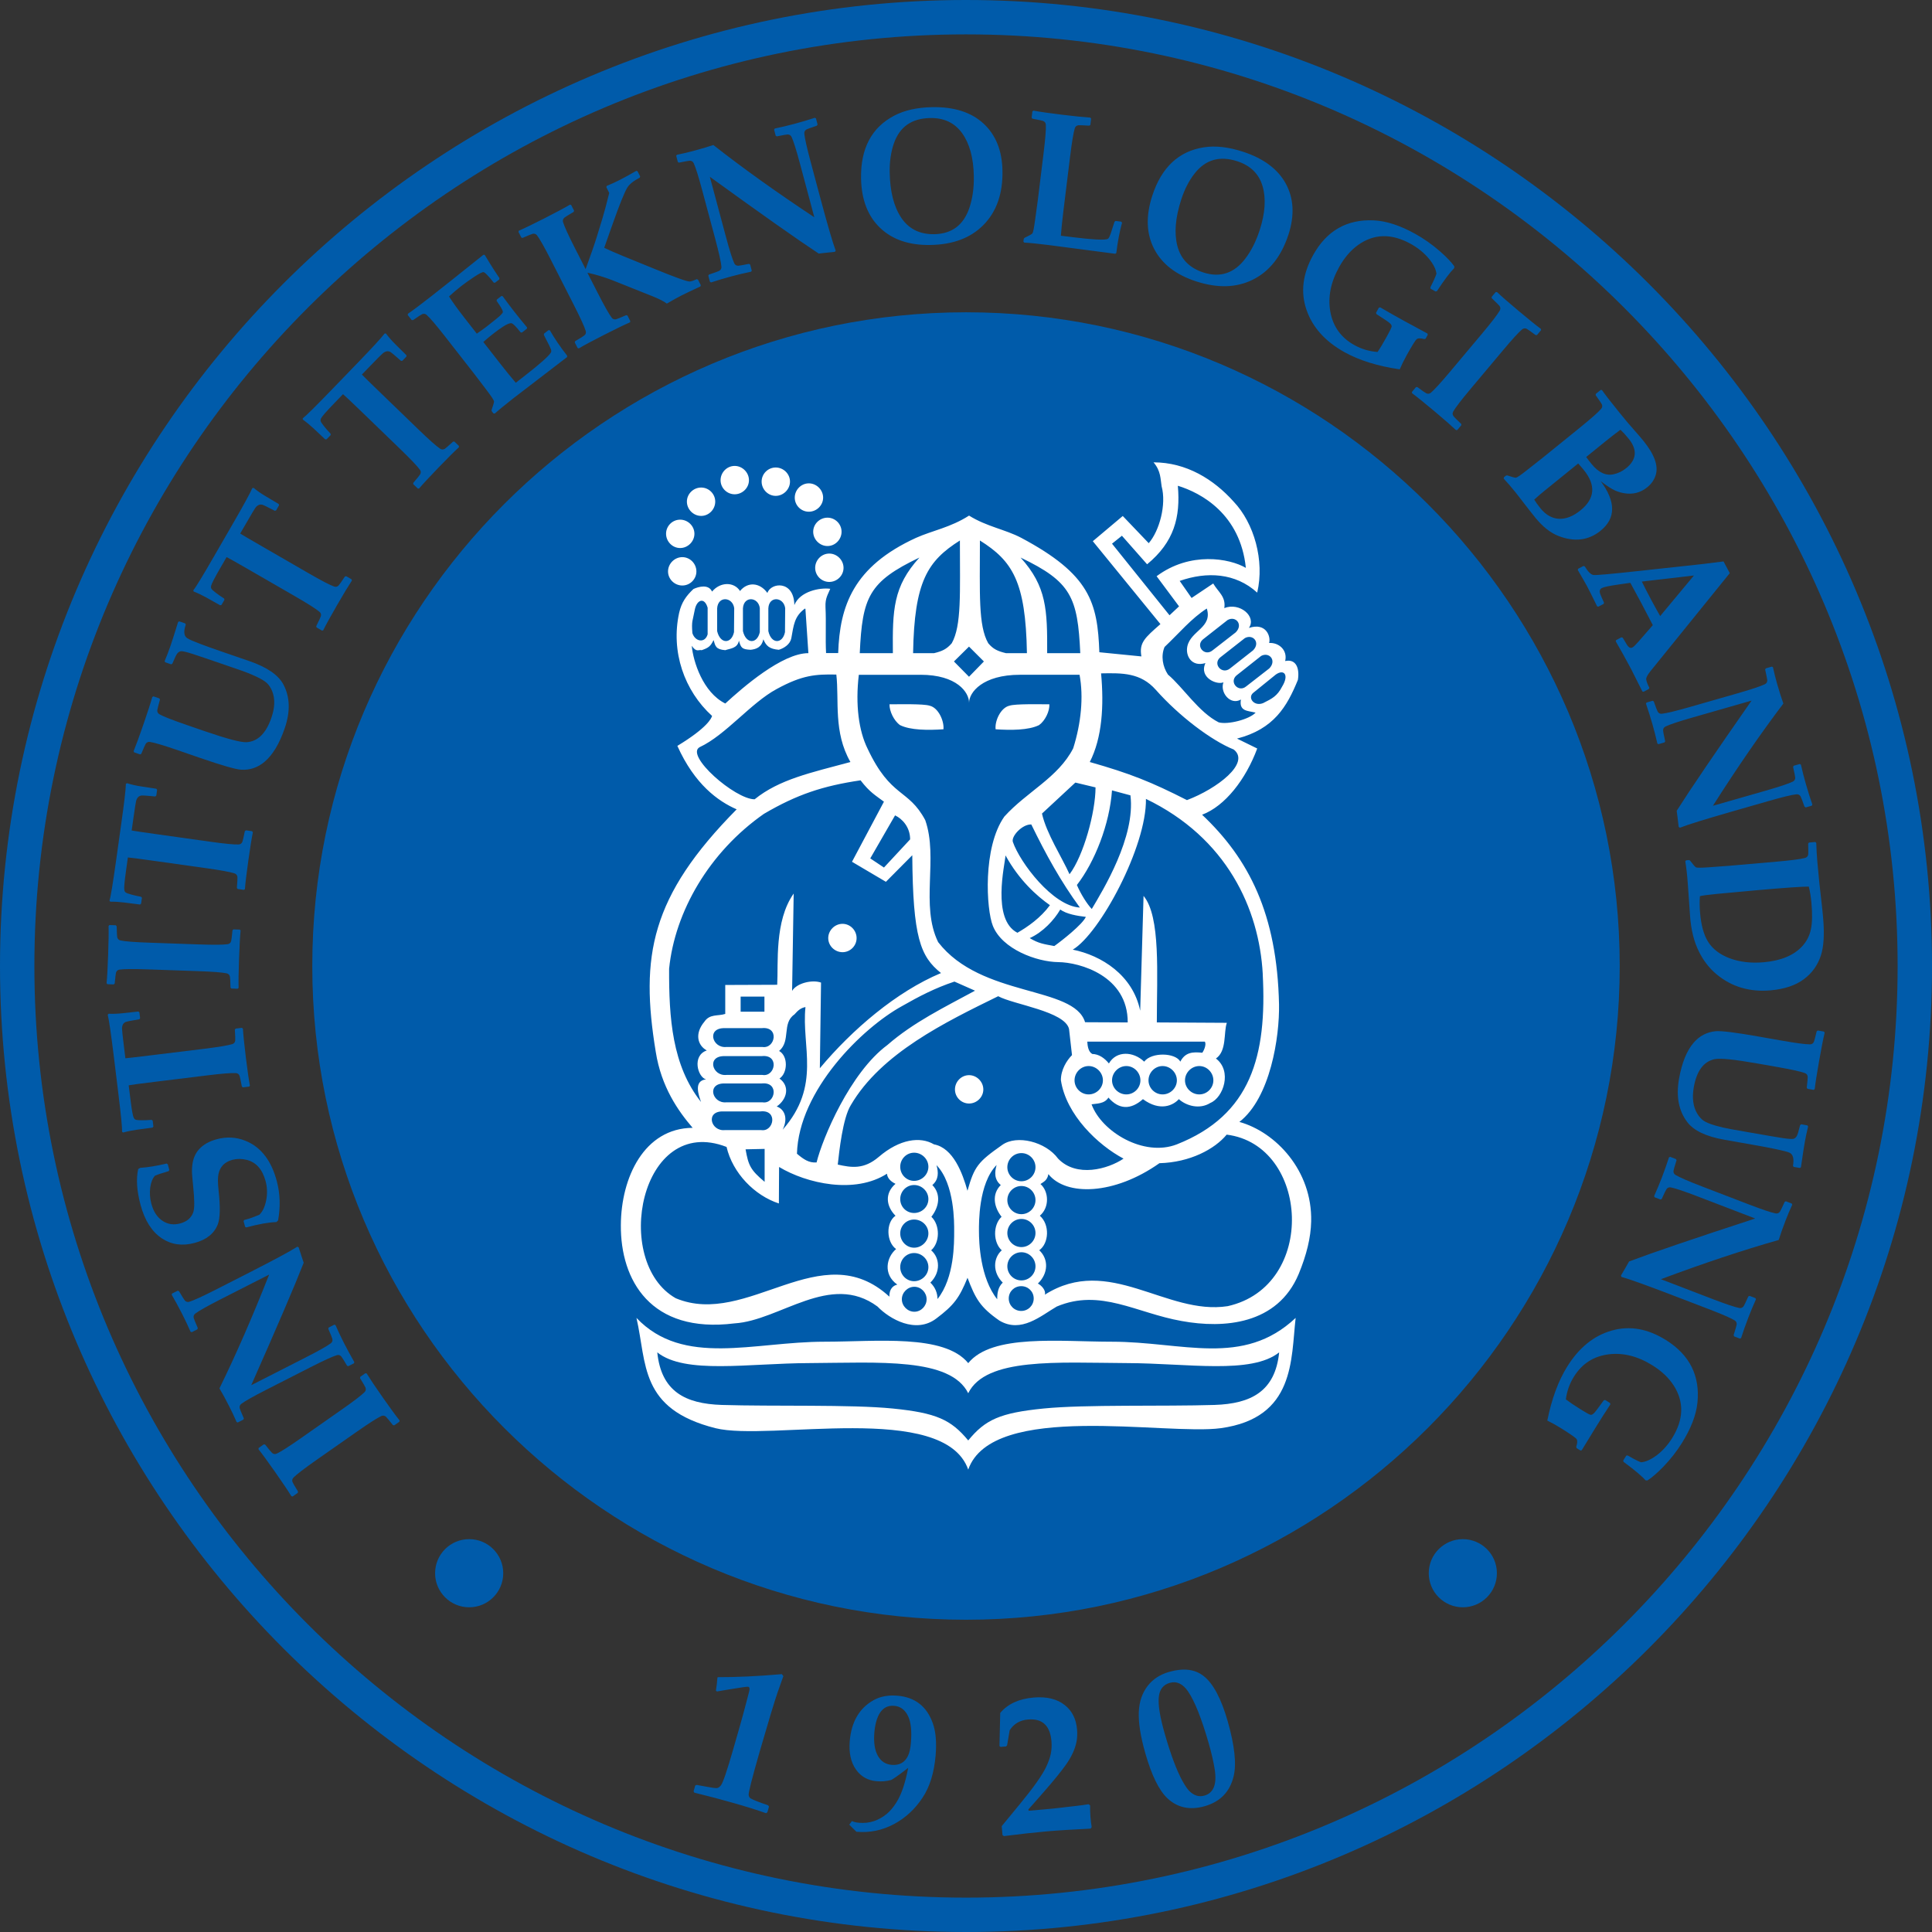
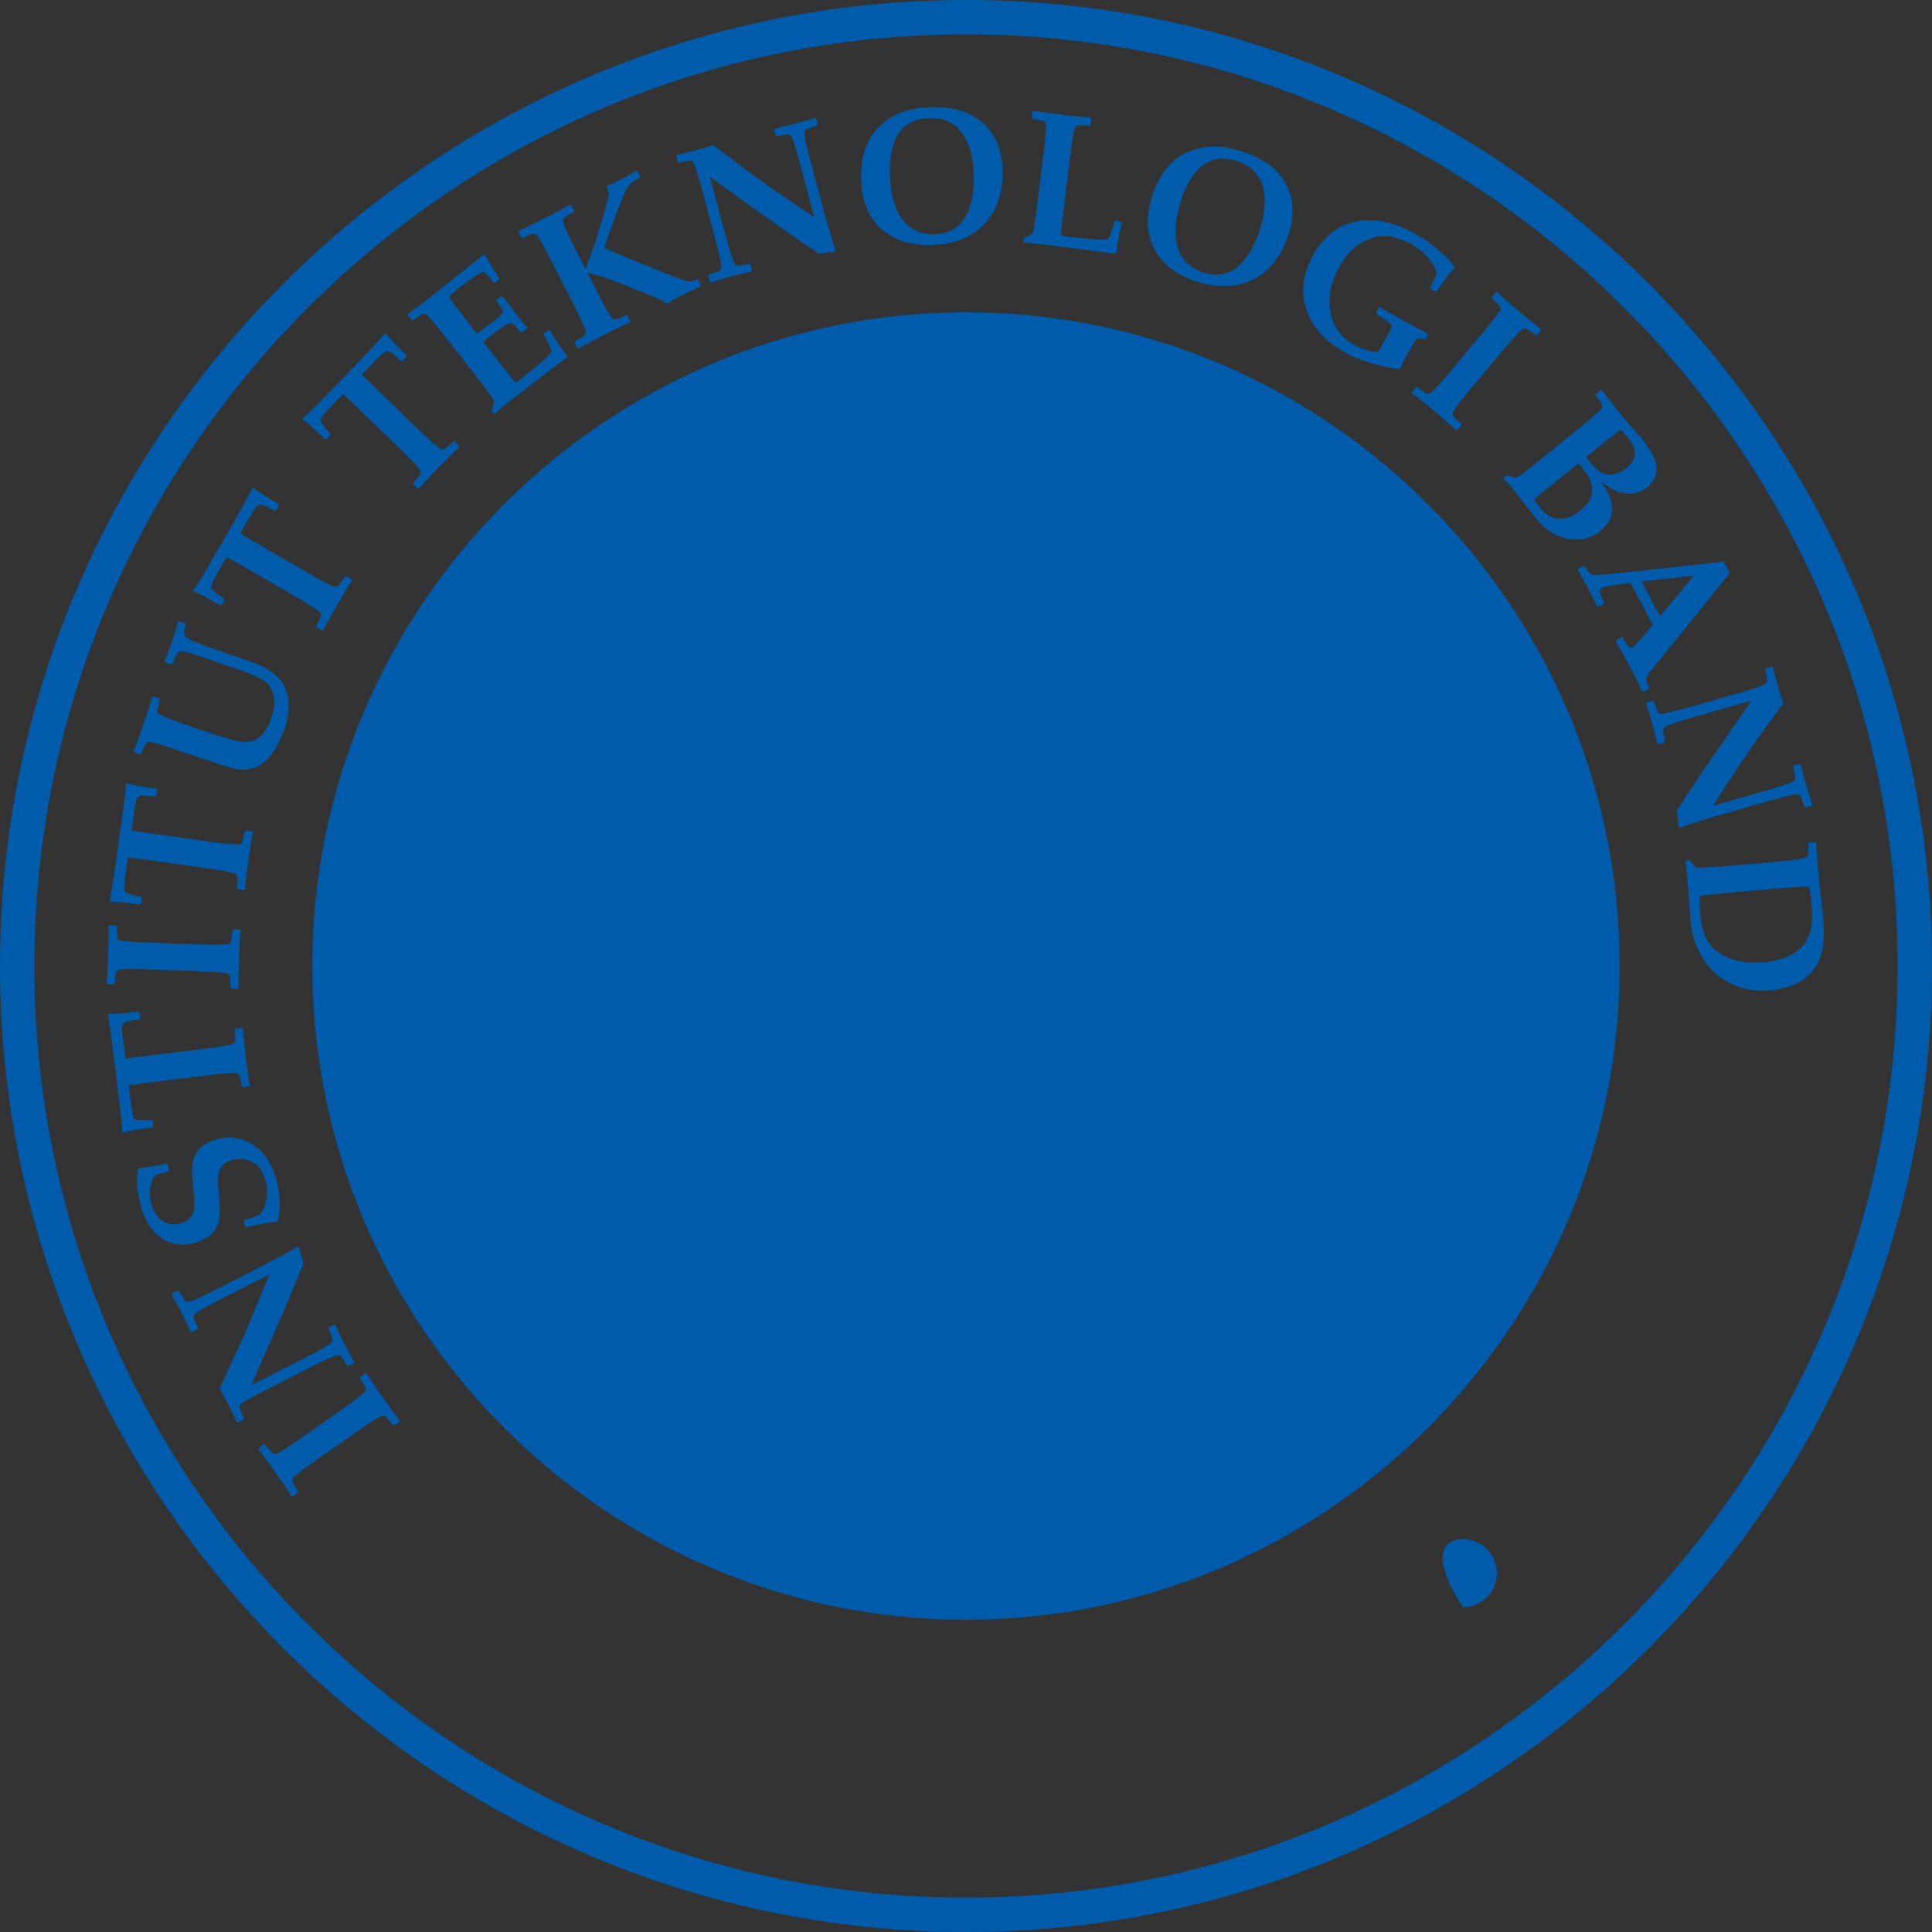
<svg xmlns="http://www.w3.org/2000/svg" width="88" height="88" viewBox="0 0 88 88" fill="none">
  <rect x="0" y="0" width="88" height="88" fill="#333333" stroke="none" />
  <g clip-path="url(#clip0_2531_10528)">
    <path d="M80.333 43.829C81.115 43.761 81.699 43.519 82.085 43.104C82.288 42.886 82.422 42.627 82.485 42.322C82.546 42.033 82.553 41.635 82.509 41.132C82.486 40.87 82.448 40.62 82.388 40.383C82.07 40.383 81.305 40.436 80.092 40.542L78.245 40.712C77.835 40.751 77.561 40.787 77.428 40.818C77.409 41.069 77.413 41.326 77.437 41.585C77.485 42.145 77.605 42.581 77.798 42.892C78.006 43.225 78.332 43.476 78.777 43.645C79.234 43.818 79.754 43.88 80.335 43.829M80.652 45.109C79.696 45.193 78.877 44.95 78.192 44.382C77.859 44.106 77.587 43.757 77.381 43.337C77.158 42.888 77.025 42.353 76.981 41.731L76.876 40.236C76.846 39.83 76.808 39.494 76.762 39.232L76.802 39.185L76.921 39.174L76.973 39.191C77.124 39.388 77.217 39.495 77.252 39.508C77.305 39.529 77.495 39.528 77.817 39.505L78.767 39.435L80.911 39.248C81.582 39.189 82.018 39.133 82.217 39.078C82.299 39.056 82.346 39.004 82.362 38.921C82.368 38.877 82.368 38.712 82.36 38.423L82.398 38.377L82.686 38.352L82.728 38.39C82.737 38.691 82.754 38.976 82.777 39.247C82.835 39.904 82.895 40.494 82.959 41.02C82.991 41.282 83.018 41.544 83.041 41.811C83.105 42.544 83.071 43.113 82.939 43.52C82.794 43.964 82.536 44.325 82.164 44.601C81.783 44.885 81.278 45.053 80.653 45.108L80.652 45.109ZM82.246 36.775L82.192 36.741C82.096 36.468 82.037 36.314 82.015 36.276C81.969 36.203 81.906 36.171 81.822 36.18C81.618 36.201 81.19 36.304 80.542 36.49L78.886 36.965C77.665 37.315 76.872 37.562 76.513 37.703L76.461 37.66C76.424 37.338 76.395 37.094 76.371 36.931C76.981 35.968 78.119 34.293 79.782 31.911L77.112 32.676C76.464 32.861 76.048 33 75.862 33.092C75.787 33.128 75.749 33.189 75.752 33.275C75.752 33.318 75.785 33.483 75.847 33.764L75.817 33.816L75.54 33.896L75.491 33.866C75.418 33.548 75.342 33.255 75.266 32.986C75.176 32.672 75.078 32.361 74.971 32.05L74.997 31.999L75.274 31.919L75.327 31.948C75.423 32.221 75.483 32.377 75.506 32.414C75.549 32.488 75.613 32.52 75.697 32.51C75.903 32.489 76.329 32.386 76.977 32.201L79.136 31.582C79.784 31.396 80.201 31.256 80.385 31.167C80.46 31.13 80.498 31.069 80.497 30.984C80.495 30.94 80.463 30.777 80.4 30.494L80.43 30.442L80.707 30.363L80.756 30.392C80.813 30.656 80.876 30.904 80.943 31.138C81.048 31.506 81.144 31.809 81.23 32.046C80.204 33.4 79.134 34.952 78.02 36.703L80.408 36.019C81.055 35.833 81.472 35.693 81.658 35.602C81.733 35.566 81.771 35.505 81.77 35.42C81.768 35.377 81.736 35.214 81.673 34.932L81.702 34.878L81.98 34.799L82.029 34.83C82.1 35.139 82.174 35.431 82.254 35.707C82.355 36.057 82.453 36.37 82.55 36.645L82.525 36.698L82.248 36.778L82.246 36.775ZM75.618 28.061L77.156 26.214L74.783 26.489C74.884 26.699 75.022 26.967 75.196 27.295C75.365 27.612 75.506 27.867 75.618 28.06L75.618 28.061ZM74.865 31.509L74.809 31.496C74.529 30.933 74.359 30.595 74.298 30.48C74.054 30.02 73.819 29.597 73.593 29.209L73.614 29.156L73.849 29.03L73.911 29.045L74.102 29.362C74.183 29.495 74.267 29.538 74.357 29.49C74.41 29.463 74.509 29.365 74.654 29.198L75.284 28.474C75.106 28.126 74.921 27.773 74.729 27.412C74.625 27.218 74.469 26.93 74.259 26.547L73.715 26.625C73.301 26.685 73.049 26.738 72.963 26.784C72.868 26.834 72.843 26.924 72.887 27.051C72.912 27.122 72.969 27.253 73.061 27.449L73.043 27.506L72.804 27.633L72.746 27.617C72.516 27.147 72.365 26.844 72.294 26.713C72.24 26.61 72.097 26.36 71.866 25.963L71.88 25.908L72.124 25.779L72.184 25.799C72.335 26.049 72.47 26.179 72.589 26.191C72.707 26.204 73.346 26.148 74.503 26.022L77.471 25.7C77.701 25.671 78.044 25.63 78.505 25.573L78.789 26.106L75.171 30.578C75.034 30.75 74.972 30.873 74.983 30.947C74.996 31.045 75.044 31.172 75.127 31.327L75.103 31.382L74.864 31.509H74.865ZM71.99 23.245C72.65 22.711 72.699 22.097 72.138 21.405C72.067 21.317 71.982 21.219 71.885 21.111L70.357 22.349C70.192 22.482 70.034 22.618 69.882 22.756C69.941 22.858 70.035 22.99 70.167 23.154C70.416 23.461 70.705 23.621 71.035 23.632C71.345 23.637 71.663 23.51 71.989 23.246L71.99 23.245ZM74.067 21.328C74.552 20.935 74.59 20.485 74.18 19.979C74.044 19.811 73.92 19.677 73.809 19.574C73.571 19.752 73.354 19.92 73.157 20.079L72.248 20.816C72.284 20.87 72.364 20.973 72.487 21.126C72.808 21.524 73.148 21.683 73.505 21.601C73.71 21.554 73.898 21.464 74.065 21.328H74.067ZM72.91 24.171C72.358 24.618 71.713 24.698 70.977 24.409C70.614 24.266 70.263 23.988 69.926 23.572C69.82 23.44 69.732 23.33 69.665 23.243L69.043 22.441C68.815 22.159 68.631 21.946 68.493 21.803L68.5 21.742L68.591 21.667L68.645 21.652C68.879 21.73 69.016 21.767 69.053 21.758C69.109 21.746 69.266 21.64 69.52 21.439L70.268 20.85L71.941 19.496C72.465 19.071 72.795 18.782 72.928 18.624C72.984 18.561 72.994 18.491 72.961 18.414C72.942 18.374 72.849 18.235 72.681 18.001L72.686 17.942L72.911 17.76L72.967 17.768C73.113 17.976 73.377 18.316 73.764 18.794C74.009 19.099 74.237 19.368 74.446 19.603C74.612 19.789 74.749 19.949 74.858 20.083C75.355 20.697 75.542 21.213 75.418 21.631C75.351 21.85 75.222 22.039 75.031 22.194C74.719 22.447 74.36 22.536 73.952 22.461C73.759 22.426 73.588 22.363 73.438 22.278C73.265 22.177 73.089 22.057 72.911 21.917C73.606 22.856 73.603 23.608 72.906 24.172L72.91 24.171ZM66.379 19.584L66.321 19.592C66.115 19.397 65.786 19.109 65.333 18.729C64.882 18.351 64.543 18.076 64.315 17.908L64.313 17.85L64.496 17.632L64.555 17.628C64.787 17.8 64.923 17.895 64.963 17.913C65.04 17.949 65.111 17.94 65.175 17.887C65.334 17.753 65.629 17.43 66.063 16.913L67.507 15.193C67.94 14.677 68.207 14.328 68.311 14.149C68.353 14.077 68.35 14.006 68.301 13.935C68.275 13.901 68.158 13.783 67.948 13.584L67.942 13.524L68.127 13.304L68.186 13.302C68.382 13.489 68.71 13.776 69.171 14.162C69.628 14.546 69.967 14.819 70.186 14.98L70.194 15.038L70.009 15.259L69.948 15.264C69.716 15.092 69.58 14.996 69.541 14.977C69.463 14.942 69.393 14.951 69.328 15.005C69.17 15.137 68.874 15.461 68.441 15.978L66.997 17.698C66.563 18.215 66.296 18.562 66.194 18.742C66.152 18.814 66.155 18.885 66.204 18.954C66.228 18.991 66.345 19.108 66.555 19.307L66.562 19.367L66.379 19.584ZM64.939 15.424L64.879 15.446C64.705 15.398 64.586 15.4 64.526 15.452C64.464 15.503 64.313 15.748 64.071 16.183C63.954 16.394 63.849 16.606 63.756 16.823C62.756 16.677 61.92 16.417 61.245 16.044C60.36 15.552 59.78 14.906 59.507 14.106C59.233 13.306 59.335 12.478 59.81 11.621C60.428 10.505 61.354 9.978 62.584 10.038C63.148 10.066 63.771 10.269 64.455 10.648C64.852 10.868 65.228 11.133 65.587 11.445C65.88 11.702 66.098 11.929 66.242 12.129L66.238 12.213C66.053 12.395 65.789 12.745 65.449 13.262L65.388 13.276L65.164 13.153L65.148 13.096C65.173 13.048 65.222 12.948 65.294 12.796C65.365 12.643 65.41 12.532 65.429 12.465C65.402 12.256 65.286 12.027 65.081 11.777C64.859 11.514 64.584 11.289 64.257 11.108C63.381 10.623 62.58 10.642 61.853 11.163C61.519 11.405 61.231 11.741 60.992 12.172C60.61 12.86 60.479 13.533 60.593 14.19C60.714 14.871 61.08 15.381 61.692 15.72C62.015 15.899 62.368 16.005 62.745 16.032C62.859 15.868 62.999 15.635 63.165 15.333C63.302 15.088 63.375 14.935 63.388 14.874C63.394 14.825 63.363 14.771 63.292 14.71C63.235 14.658 63.036 14.524 62.696 14.307L62.676 14.247L62.806 14.013L62.866 13.999C63.222 14.208 63.594 14.418 63.99 14.635C64.22 14.758 64.562 14.943 65.017 15.191L65.033 15.248L64.935 15.425L64.939 15.424ZM57.374 10.492C57.627 9.711 57.673 9.041 57.508 8.48C57.343 7.918 56.959 7.541 56.354 7.344C55.552 7.084 54.907 7.271 54.411 7.905C54.157 8.229 53.956 8.621 53.807 9.079C53.536 9.911 53.476 10.617 53.627 11.199C53.782 11.8 54.177 12.204 54.809 12.41C55.577 12.659 56.215 12.449 56.724 11.777C56.995 11.422 57.21 10.993 57.373 10.492H57.374ZM58.687 10.686C58.363 11.68 57.821 12.364 57.059 12.741C56.318 13.108 55.459 13.133 54.485 12.817C53.564 12.518 52.925 12.023 52.569 11.335C52.213 10.646 52.184 9.84 52.484 8.916C52.905 7.622 53.691 6.885 54.841 6.709C55.364 6.629 55.953 6.695 56.611 6.909C57.549 7.214 58.201 7.699 58.564 8.36C58.931 9.032 58.972 9.807 58.688 10.686H58.687ZM51.109 10.141C50.996 10.545 50.91 11.004 50.847 11.521L50.798 11.559L47.737 11.158C47.227 11.095 46.865 11.059 46.653 11.05L46.615 11.002L46.63 10.884L46.658 10.837C46.882 10.73 47.005 10.661 47.025 10.63C47.057 10.582 47.096 10.397 47.139 10.075L47.269 9.132L47.531 6.996C47.613 6.327 47.649 5.89 47.636 5.683C47.632 5.6 47.591 5.542 47.513 5.509C47.471 5.493 47.309 5.459 47.025 5.406L46.989 5.359L47.024 5.073L47.071 5.039C47.358 5.092 47.781 5.153 48.34 5.221C48.919 5.292 49.359 5.337 49.662 5.357L49.699 5.401L49.664 5.691L49.617 5.724C49.327 5.706 49.162 5.701 49.118 5.705C49.034 5.718 48.979 5.764 48.955 5.844C48.894 6.041 48.822 6.475 48.74 7.143L48.43 9.664C48.385 10.032 48.348 10.39 48.321 10.737L48.893 10.807C49.714 10.908 50.221 10.938 50.414 10.896C50.446 10.888 50.47 10.875 50.487 10.857C50.519 10.821 50.557 10.741 50.599 10.615L50.763 10.104L50.81 10.063L51.067 10.095L51.108 10.142L51.109 10.141ZM44.356 8.02C44.342 7.2 44.167 6.551 43.829 6.074C43.49 5.598 43.003 5.365 42.367 5.376C41.525 5.391 40.976 5.778 40.713 6.538C40.58 6.928 40.516 7.363 40.524 7.845C40.539 8.72 40.712 9.407 41.044 9.908C41.386 10.425 41.891 10.679 42.556 10.667C43.362 10.652 43.898 10.246 44.161 9.446C44.301 9.021 44.366 8.546 44.356 8.019V8.02ZM45.661 7.777C45.68 8.822 45.39 9.646 44.792 10.25C44.21 10.839 43.407 11.141 42.382 11.158C41.414 11.176 40.65 10.916 40.089 10.381C39.527 9.846 39.237 9.092 39.22 8.122C39.197 6.761 39.701 5.809 40.73 5.268C41.198 5.022 41.778 4.893 42.468 4.881C43.455 4.864 44.229 5.11 44.787 5.618C45.352 6.134 45.645 6.854 45.661 7.777ZM37.239 5.673L37.203 5.727C36.929 5.818 36.773 5.875 36.735 5.896C36.662 5.939 36.629 6.002 36.636 6.086C36.654 6.291 36.75 6.72 36.924 7.371L37.369 9.036C37.698 10.264 37.931 11.059 38.066 11.421L38.023 11.473C37.699 11.504 37.456 11.529 37.292 11.55C36.339 10.923 34.685 9.756 32.332 8.052L33.051 10.734C33.225 11.386 33.357 11.803 33.444 11.991C33.48 12.067 33.54 12.104 33.625 12.104C33.669 12.104 33.833 12.075 34.116 12.018L34.167 12.048L34.242 12.326L34.212 12.375C33.893 12.442 33.598 12.512 33.328 12.585C33.013 12.669 32.7 12.762 32.388 12.864L32.337 12.837L32.262 12.558L32.291 12.507C32.566 12.415 32.723 12.358 32.76 12.336C32.835 12.293 32.867 12.231 32.86 12.147C32.842 11.941 32.747 11.513 32.573 10.861L31.991 8.692C31.817 8.04 31.685 7.621 31.598 7.435C31.563 7.359 31.503 7.321 31.417 7.32C31.374 7.321 31.209 7.35 30.927 7.408L30.875 7.378L30.8 7.099L30.83 7.05C31.095 6.997 31.344 6.939 31.578 6.876C31.948 6.777 32.252 6.686 32.492 6.605C33.828 7.654 35.361 8.751 37.091 9.896L36.449 7.496C36.275 6.845 36.143 6.426 36.056 6.239C36.02 6.163 35.96 6.126 35.875 6.124C35.832 6.125 35.669 6.154 35.385 6.211L35.332 6.182L35.258 5.903L35.29 5.854C35.599 5.789 35.893 5.72 36.17 5.645C36.523 5.551 36.837 5.457 37.114 5.365L37.166 5.392L37.24 5.671L37.239 5.673ZM31.92 12.99L31.902 13.048C31.481 13.244 31.19 13.382 31.032 13.463C30.889 13.535 30.671 13.656 30.373 13.828C30.251 13.731 30.031 13.618 29.713 13.491L27.935 12.781C27.549 12.628 27.156 12.508 26.755 12.421L27.214 13.321C27.52 13.921 27.736 14.303 27.861 14.469C27.911 14.536 27.977 14.56 28.061 14.542C28.104 14.533 28.257 14.471 28.523 14.355L28.58 14.373L28.709 14.626L28.694 14.682C28.434 14.795 28.042 14.985 27.517 15.252C26.975 15.528 26.591 15.734 26.364 15.869L26.31 15.853L26.179 15.596L26.198 15.54C26.447 15.393 26.588 15.305 26.621 15.275C26.683 15.219 26.703 15.151 26.677 15.071C26.618 14.872 26.434 14.474 26.129 13.873L25.11 11.872C24.804 11.271 24.589 10.888 24.464 10.724C24.413 10.657 24.346 10.632 24.264 10.649C24.22 10.66 24.067 10.721 23.802 10.837L23.746 10.819L23.615 10.562L23.634 10.508C23.883 10.401 24.276 10.21 24.811 9.938C25.358 9.659 25.743 9.453 25.964 9.321L26.017 9.339L26.149 9.599L26.129 9.652C25.878 9.799 25.738 9.887 25.706 9.915C25.642 9.974 25.623 10.042 25.648 10.122C25.708 10.319 25.889 10.719 26.196 11.319L26.674 12.258C26.922 11.579 27.094 11.081 27.19 10.765L27.444 9.935C27.531 9.649 27.631 9.266 27.75 8.788L27.617 8.525L27.638 8.467C27.841 8.384 28.035 8.295 28.223 8.199C28.442 8.087 28.695 7.948 28.981 7.783L29.038 7.8L29.159 8.036L29.139 8.093C28.848 8.242 28.655 8.4 28.561 8.565C28.425 8.805 28.211 9.34 27.916 10.171L27.521 11.286C27.705 11.377 27.991 11.503 28.38 11.663L29.73 12.214C30.729 12.624 31.289 12.826 31.411 12.822C31.485 12.818 31.593 12.783 31.733 12.715L31.792 12.737L31.921 12.989L31.92 12.99ZM25.045 15.044C25.252 15.409 25.515 15.795 25.835 16.205L25.828 16.266L23.379 18.145C22.974 18.463 22.693 18.693 22.537 18.837L22.475 18.83L22.402 18.736L22.388 18.683C22.47 18.449 22.509 18.314 22.501 18.276C22.488 18.218 22.385 18.06 22.191 17.804L21.614 17.045L20.29 15.35C19.875 14.818 19.591 14.483 19.436 14.347C19.374 14.29 19.304 14.279 19.227 14.31C19.186 14.329 19.047 14.419 18.809 14.583L18.75 14.576L18.572 14.348L18.581 14.291C18.817 14.13 19.171 13.864 19.642 13.496C20.061 13.169 20.852 12.54 22.018 11.606H22.076L22.322 12.01C22.4 12.138 22.468 12.247 22.527 12.335L22.747 12.664L22.742 12.727L22.547 12.878L22.488 12.872C22.248 12.57 22.096 12.411 22.029 12.396C21.98 12.382 21.841 12.452 21.612 12.602C21.383 12.754 21.187 12.892 21.024 13.019C20.829 13.171 20.639 13.333 20.452 13.503C20.611 13.755 20.853 14.091 21.177 14.505L21.717 15.197C21.901 15.071 22.049 14.966 22.159 14.88L22.595 14.534C22.798 14.371 22.902 14.265 22.904 14.211C22.908 14.143 22.813 13.975 22.621 13.706L22.628 13.646L22.836 13.483L22.895 13.492C23.082 13.747 23.257 13.98 23.418 14.187C23.594 14.413 23.791 14.655 24.009 14.916L23.999 14.972L23.774 15.147L23.714 15.141C23.513 14.884 23.377 14.746 23.304 14.725C23.231 14.706 23.098 14.757 22.905 14.883C22.761 14.978 22.611 15.086 22.459 15.206C22.295 15.333 22.148 15.458 22.015 15.578L22.813 16.599C23.042 16.892 23.268 17.171 23.493 17.435L23.948 17.08C24.599 16.572 24.979 16.234 25.086 16.068C25.102 16.039 25.112 16.013 25.111 15.989C25.108 15.94 25.078 15.858 25.018 15.739L24.774 15.261L24.778 15.198L24.983 15.038L25.044 15.043L25.045 15.044ZM17.579 15.19C17.706 15.36 17.85 15.523 18.008 15.681L18.512 16.179L18.513 16.239L18.327 16.432L18.266 16.438C17.995 16.197 17.832 16.061 17.776 16.029C17.671 15.976 17.56 15.994 17.443 16.087C17.398 16.121 17.209 16.31 16.879 16.652L16.484 17.061C16.552 17.134 16.832 17.41 17.328 17.887L19.062 19.563C19.546 20.031 19.874 20.322 20.047 20.437C20.117 20.484 20.187 20.486 20.261 20.442C20.299 20.42 20.423 20.311 20.637 20.115L20.698 20.113L20.901 20.311L20.903 20.372C20.696 20.561 20.386 20.869 19.976 21.295C19.555 21.731 19.258 22.051 19.087 22.253H19.032L18.824 22.054V21.994C19.012 21.774 19.117 21.645 19.137 21.607C19.178 21.533 19.175 21.462 19.126 21.395C19.004 21.227 18.702 20.91 18.217 20.441L16.483 18.765C15.979 18.279 15.694 18.009 15.624 17.954L15.203 18.391C14.851 18.754 14.657 18.979 14.62 19.061C14.602 19.106 14.595 19.144 14.602 19.172C14.616 19.223 14.666 19.301 14.754 19.408C14.847 19.526 14.949 19.643 15.059 19.756L15.062 19.817L14.875 20.01L14.813 20.013L14.284 19.515C14.136 19.376 13.972 19.24 13.794 19.112L13.789 19.055C13.927 18.954 14.359 18.526 15.089 17.772L16.284 16.535C16.956 15.839 17.369 15.391 17.52 15.191H17.581L17.579 15.19ZM11.55 22.221C11.713 22.356 11.893 22.48 12.085 22.594L12.694 22.956L12.711 23.014L12.577 23.246L12.519 23.267C12.199 23.098 12.007 23.006 11.945 22.989C11.83 22.963 11.727 23.007 11.636 23.125C11.6 23.17 11.464 23.399 11.226 23.811L10.941 24.302C11.025 24.358 11.364 24.556 11.96 24.9L14.049 26.106C14.632 26.443 15.021 26.645 15.215 26.715C15.294 26.744 15.363 26.729 15.423 26.668C15.454 26.637 15.55 26.502 15.709 26.261L15.767 26.244L16.013 26.386L16.028 26.445C15.874 26.678 15.648 27.052 15.352 27.564C15.05 28.088 14.839 28.471 14.722 28.709L14.668 28.723L14.418 28.579L14.404 28.52C14.533 28.262 14.603 28.111 14.614 28.069C14.636 27.986 14.616 27.919 14.551 27.866C14.393 27.732 14.022 27.497 13.439 27.16L11.35 25.954C10.744 25.604 10.402 25.412 10.321 25.375L10.017 25.901C9.765 26.339 9.63 26.604 9.614 26.693C9.606 26.74 9.609 26.779 9.623 26.804C9.649 26.851 9.716 26.914 9.826 26.996C9.945 27.089 10.073 27.177 10.207 27.261L10.224 27.32L10.09 27.552L10.029 27.57L9.396 27.215C9.218 27.116 9.028 27.024 8.823 26.943L8.805 26.889C8.914 26.758 9.231 26.238 9.755 25.329L10.616 23.839C11.1 23 11.392 22.466 11.491 22.236L11.55 22.221ZM8.436 28.397L8.462 28.452C8.353 28.767 8.377 28.974 8.532 29.072C8.617 29.126 8.814 29.212 9.125 29.33C9.355 29.418 9.689 29.538 10.127 29.689L11.365 30.115C12.16 30.389 12.673 30.741 12.905 31.171C13.211 31.741 13.232 32.409 12.967 33.177C12.726 33.879 12.42 34.386 12.052 34.698C11.741 34.962 11.386 35.082 10.986 35.059C10.73 35.044 10.113 34.865 9.13 34.528L8.095 34.17C7.457 33.951 7.036 33.826 6.832 33.794C6.75 33.782 6.685 33.81 6.636 33.88C6.614 33.916 6.545 34.068 6.435 34.335L6.381 34.362L6.111 34.269L6.086 34.214C6.19 33.963 6.341 33.553 6.536 32.986C6.735 32.409 6.869 31.994 6.936 31.746L6.991 31.719L7.26 31.812L7.286 31.866C7.209 32.144 7.169 32.305 7.164 32.35C7.16 32.434 7.193 32.496 7.267 32.537C7.446 32.639 7.856 32.797 8.492 33.017L9.318 33.302C10.332 33.65 10.966 33.819 11.225 33.806C11.737 33.779 12.116 33.408 12.362 32.692C12.524 32.223 12.534 31.819 12.395 31.477C12.328 31.317 12.246 31.193 12.15 31.107C12.054 31.02 11.893 30.921 11.666 30.815C11.455 30.715 11.237 30.626 11.013 30.549L10.177 30.261C9.477 30.02 8.997 29.857 8.739 29.775C8.496 29.697 8.334 29.66 8.253 29.661C8.191 29.665 8.135 29.697 8.079 29.759C8.034 29.813 7.957 29.97 7.849 30.232L7.795 30.259L7.525 30.166L7.499 30.112C7.596 29.885 7.687 29.649 7.771 29.402C7.835 29.217 7.948 28.86 8.113 28.33L8.167 28.303L8.437 28.395L8.436 28.397ZM5.783 35.674C5.985 35.738 6.197 35.785 6.418 35.819L7.119 35.926L7.156 35.973L7.119 36.238L7.074 36.278C6.713 36.242 6.502 36.228 6.437 36.236C6.32 36.255 6.242 36.334 6.201 36.477C6.185 36.532 6.143 36.795 6.077 37.266L5.997 37.828C6.097 37.848 6.485 37.906 7.166 38.001L9.554 38.336C10.221 38.43 10.657 38.473 10.865 38.464C10.948 38.462 11.007 38.422 11.04 38.343C11.057 38.303 11.095 38.141 11.152 37.858L11.2 37.82L11.482 37.86L11.518 37.909C11.462 38.184 11.393 38.614 11.311 39.2C11.226 39.8 11.175 40.233 11.155 40.499L11.11 40.532L10.825 40.492L10.789 40.443C10.812 40.155 10.821 39.99 10.815 39.946C10.804 39.862 10.759 39.807 10.68 39.781C10.482 39.716 10.052 39.637 9.384 39.543L6.996 39.208C6.303 39.11 5.913 39.06 5.825 39.056L5.74 39.657C5.67 40.158 5.645 40.453 5.663 40.542C5.674 40.59 5.691 40.623 5.714 40.643C5.757 40.676 5.842 40.709 5.975 40.744C6.12 40.785 6.272 40.819 6.427 40.847L6.465 40.895L6.427 41.16L6.377 41.2L5.658 41.108C5.456 41.083 5.245 41.069 5.025 41.07L4.987 41.027C5.039 40.864 5.138 40.263 5.284 39.225L5.523 37.521C5.658 36.563 5.729 35.958 5.734 35.707L5.783 35.671V35.674ZM10.918 42.34L10.959 42.38C10.932 42.662 10.908 43.099 10.888 43.691C10.867 44.279 10.86 44.715 10.868 44.998L10.823 45.036L10.54 45.026L10.5 44.982C10.492 44.693 10.483 44.527 10.473 44.485C10.454 44.401 10.403 44.352 10.322 44.334C10.119 44.29 9.682 44.257 9.009 44.233L6.763 44.155C6.09 44.131 5.65 44.135 5.446 44.164C5.362 44.176 5.31 44.221 5.283 44.304C5.272 44.346 5.252 44.51 5.224 44.797L5.181 44.839L4.893 44.829L4.854 44.785C4.882 44.515 4.905 44.079 4.926 43.48C4.947 42.883 4.954 42.449 4.945 42.177L4.985 42.135L5.274 42.145L5.314 42.19C5.322 42.479 5.33 42.644 5.339 42.687C5.359 42.77 5.41 42.819 5.491 42.837C5.693 42.881 6.131 42.915 6.805 42.938L9.049 43.017C9.723 43.04 10.161 43.036 10.366 43.007C10.449 42.996 10.503 42.95 10.528 42.868C10.541 42.827 10.561 42.662 10.589 42.374L10.632 42.332L10.917 42.342L10.918 42.34ZM4.946 46.175C5.157 46.184 5.375 46.175 5.597 46.15L6.301 46.073L6.349 46.109L6.382 46.376L6.349 46.426C5.991 46.485 5.783 46.526 5.723 46.55C5.615 46.598 5.56 46.695 5.558 46.844C5.556 46.902 5.584 47.167 5.642 47.639L5.711 48.203C5.811 48.196 6.202 48.151 6.884 48.067L9.278 47.774C9.946 47.692 10.379 47.619 10.577 47.559C10.658 47.534 10.703 47.48 10.715 47.396C10.721 47.352 10.715 47.187 10.697 46.899L10.733 46.851L11.016 46.816L11.064 46.853C11.081 47.133 11.126 47.568 11.197 48.155C11.271 48.756 11.333 49.188 11.383 49.449L11.349 49.493L11.063 49.528L11.016 49.49C10.963 49.206 10.928 49.043 10.912 49.003C10.88 48.923 10.822 48.882 10.739 48.878C10.532 48.867 10.095 48.901 9.427 48.984L7.032 49.278C6.338 49.363 5.948 49.415 5.862 49.435L5.937 50.037C5.998 50.54 6.05 50.83 6.09 50.912C6.113 50.955 6.138 50.983 6.165 50.996C6.214 51.016 6.306 51.027 6.443 51.026C6.594 51.028 6.748 51.021 6.906 51.008L6.954 51.044L6.987 51.31L6.95 51.361L6.23 51.458C6.028 51.486 5.821 51.527 5.609 51.585L5.561 51.554C5.57 51.383 5.51 50.777 5.382 49.736L5.173 48.028C5.054 47.068 4.966 46.465 4.907 46.221L4.945 46.174L4.946 46.175ZM9.872 51.891C10.323 51.769 10.756 51.792 11.169 51.957C11.533 52.1 11.837 52.333 12.081 52.657C12.308 52.954 12.483 53.333 12.607 53.795C12.76 54.369 12.78 54.969 12.666 55.59L12.588 55.664C12.253 55.672 11.795 55.753 11.216 55.908L11.164 55.879L11.094 55.617L11.125 55.569L11.22 55.543C11.373 55.502 11.57 55.433 11.813 55.331C11.962 55.186 12.066 54.97 12.122 54.682C12.183 54.382 12.175 54.088 12.098 53.8C11.953 53.26 11.664 52.936 11.231 52.829C11.008 52.774 10.793 52.774 10.585 52.829C10.235 52.923 10.024 53.137 9.953 53.47C9.917 53.634 9.918 53.884 9.956 54.22C10.04 54.98 10.027 55.498 9.919 55.772C9.755 56.188 9.405 56.468 8.866 56.613C8.305 56.764 7.807 56.694 7.373 56.406C6.916 56.101 6.593 55.592 6.402 54.881C6.23 54.241 6.194 53.697 6.295 53.249L6.385 53.194C6.727 53.172 7.131 53.107 7.59 52.998L7.643 53.034L7.712 53.291L7.683 53.343C7.356 53.439 7.147 53.51 7.054 53.556C6.948 53.674 6.878 53.852 6.843 54.087C6.811 54.336 6.828 54.582 6.892 54.825C6.991 55.193 7.165 55.456 7.417 55.617C7.654 55.768 7.916 55.804 8.206 55.727C8.52 55.642 8.721 55.467 8.808 55.201C8.863 55.028 8.861 54.656 8.802 54.081C8.795 54.022 8.78 53.855 8.756 53.579C8.74 53.411 8.739 53.252 8.756 53.1C8.786 52.797 8.889 52.545 9.064 52.35C9.256 52.137 9.526 51.983 9.873 51.891H9.872ZM8.096 58.79L8.155 58.813C8.302 59.062 8.39 59.203 8.418 59.236C8.476 59.298 8.544 59.318 8.624 59.293C8.821 59.233 9.222 59.05 9.822 58.745L11.357 57.963C12.489 57.386 13.22 56.992 13.545 56.785L13.605 56.817C13.703 57.127 13.778 57.359 13.833 57.516C13.418 58.578 12.62 60.438 11.443 63.094L13.918 61.833C14.517 61.527 14.899 61.312 15.065 61.187C15.133 61.136 15.157 61.069 15.139 60.987C15.13 60.944 15.068 60.788 14.952 60.524L14.97 60.468L15.227 60.337L15.281 60.356C15.413 60.655 15.543 60.928 15.67 61.178C15.819 61.468 15.974 61.755 16.138 62.041L16.123 62.096L15.866 62.227L15.809 62.209C15.663 61.96 15.574 61.818 15.545 61.785C15.489 61.722 15.421 61.703 15.34 61.727C15.142 61.788 14.743 61.97 14.142 62.276L12.14 63.296C11.54 63.602 11.157 63.818 10.993 63.942C10.926 63.993 10.901 64.059 10.918 64.143C10.928 64.185 10.99 64.34 11.106 64.605L11.087 64.661L10.83 64.792L10.777 64.772C10.669 64.524 10.561 64.292 10.45 64.076C10.277 63.735 10.125 63.456 9.995 63.239C10.744 61.714 11.498 59.986 12.259 58.056L10.045 59.183C9.445 59.489 9.062 59.705 8.898 59.829C8.831 59.88 8.806 59.946 8.822 60.03C8.832 60.072 8.894 60.225 9.009 60.49L8.991 60.549L8.734 60.679L8.68 60.659C8.552 60.369 8.423 60.096 8.293 59.841C8.126 59.516 7.97 59.228 7.822 58.976L7.837 58.92L8.095 58.789L8.096 58.79ZM16.642 62.55L16.7 62.558C16.848 62.799 17.091 63.163 17.431 63.647C17.768 64.129 18.026 64.481 18.203 64.703L18.189 64.76L17.956 64.923L17.897 64.911C17.717 64.685 17.611 64.557 17.578 64.529C17.512 64.474 17.442 64.465 17.367 64.5C17.179 64.587 16.809 64.824 16.256 65.21L14.416 66.498C13.865 66.885 13.516 67.152 13.371 67.298C13.312 67.358 13.296 67.426 13.324 67.508C13.34 67.548 13.423 67.691 13.574 67.937L13.564 67.997L13.328 68.163L13.271 68.149C13.13 67.917 12.886 67.555 12.542 67.063C12.2 66.575 11.943 66.224 11.773 66.011L11.781 65.953L12.017 65.788L12.076 65.799C12.256 66.026 12.362 66.153 12.395 66.181C12.461 66.236 12.531 66.245 12.607 66.209C12.794 66.123 13.165 65.887 13.716 65.5L15.556 64.211C16.108 63.825 16.455 63.559 16.603 63.412C16.662 63.353 16.677 63.283 16.648 63.204C16.634 63.163 16.55 63.018 16.399 62.772L16.409 62.713L16.642 62.549V62.55Z" fill="#005BAA" />
-     <path d="M71.813 65.959L71.795 65.898C71.852 65.728 71.856 65.609 71.809 65.546C71.76 65.481 71.524 65.317 71.102 65.053C70.897 64.925 70.69 64.809 70.478 64.705C70.677 63.714 70.98 62.893 71.389 62.239C71.926 61.38 72.601 60.834 73.414 60.605C74.227 60.373 75.05 60.518 75.881 61.037C76.962 61.713 77.44 62.665 77.316 63.891C77.258 64.453 77.023 65.064 76.609 65.727C76.368 66.112 76.085 66.474 75.754 66.816C75.481 67.096 75.244 67.302 75.036 67.434L74.952 67.426C74.781 67.231 74.445 66.95 73.948 66.583L73.937 66.521L74.072 66.305L74.13 66.291C74.176 66.319 74.273 66.374 74.422 66.453C74.571 66.532 74.679 66.583 74.745 66.605C74.955 66.59 75.19 66.485 75.45 66.295C75.726 66.087 75.963 65.824 76.162 65.507C76.692 64.657 76.715 63.857 76.233 63.104C76.008 62.757 75.688 62.452 75.269 62.191C74.602 61.774 73.938 61.607 73.276 61.687C72.589 61.772 72.061 62.111 71.691 62.704C71.494 63.017 71.371 63.364 71.323 63.741C71.482 63.861 71.706 64.014 71.999 64.197C72.237 64.346 72.387 64.427 72.447 64.443C72.494 64.452 72.55 64.425 72.615 64.357C72.67 64.301 72.815 64.11 73.05 63.782L73.112 63.766L73.338 63.908L73.349 63.97C73.123 64.313 72.891 64.675 72.656 65.059C72.519 65.282 72.317 65.613 72.046 66.056L71.988 66.069L71.816 65.962L71.813 65.959ZM78.987 60.868L78.965 60.809C79.052 60.533 79.097 60.373 79.103 60.331C79.111 60.245 79.079 60.182 79.007 60.139C78.831 60.032 78.428 59.857 77.799 59.616L76.19 58.999C75.003 58.544 74.223 58.264 73.851 58.16L73.835 58.095C73.999 57.815 74.123 57.603 74.202 57.458C75.269 57.055 77.185 56.403 79.947 55.501L77.354 54.506C76.725 54.264 76.309 54.125 76.105 54.085C76.024 54.069 75.957 54.095 75.907 54.164C75.881 54.2 75.808 54.349 75.688 54.613L75.634 54.637L75.365 54.534L75.343 54.48C75.476 54.182 75.593 53.902 75.693 53.642C75.81 53.337 75.918 53.029 76.02 52.717L76.071 52.691L76.34 52.795L76.364 52.849C76.277 53.125 76.231 53.285 76.226 53.329C76.217 53.413 76.249 53.477 76.321 53.52C76.499 53.627 76.9 53.801 77.529 54.043L79.626 54.848C80.255 55.09 80.672 55.23 80.875 55.269C80.956 55.285 81.023 55.259 81.074 55.19C81.098 55.154 81.172 55.004 81.291 54.741L81.344 54.717L81.613 54.82L81.635 54.873C81.522 55.118 81.422 55.353 81.335 55.581C81.198 55.938 81.092 56.237 81.018 56.479C79.384 56.943 77.596 57.539 75.652 58.266L77.972 59.157C78.601 59.398 79.017 59.538 79.22 59.577C79.302 59.593 79.368 59.566 79.419 59.498C79.444 59.462 79.516 59.313 79.635 59.05L79.691 59.025L79.96 59.129L79.981 59.183C79.852 59.472 79.734 59.75 79.633 60.018C79.502 60.359 79.393 60.668 79.305 60.946L79.253 60.972L78.984 60.87L78.987 60.868ZM81.701 53.152L81.668 53.102C81.725 52.774 81.67 52.573 81.502 52.5C81.409 52.46 81.2 52.406 80.876 52.339C80.634 52.287 80.286 52.221 79.829 52.141L78.54 51.913C77.713 51.767 77.149 51.5 76.854 51.111C76.462 50.596 76.337 49.94 76.477 49.139C76.606 48.409 76.828 47.86 77.143 47.494C77.409 47.185 77.742 47.011 78.14 46.971C78.394 46.946 79.032 47.025 80.056 47.205L81.135 47.395C81.798 47.512 82.234 47.569 82.44 47.569C82.524 47.569 82.584 47.531 82.621 47.454C82.638 47.415 82.681 47.254 82.748 46.973L82.797 46.938L83.078 46.987L83.112 47.037C83.047 47.301 82.963 47.729 82.859 48.32C82.753 48.922 82.686 49.351 82.658 49.607L82.609 49.643L82.328 49.593L82.295 49.543C82.328 49.256 82.342 49.091 82.339 49.046C82.33 48.961 82.287 48.906 82.209 48.877C82.015 48.804 81.586 48.712 80.922 48.594L80.061 48.443C79.007 48.256 78.353 48.19 78.1 48.243C77.598 48.35 77.282 48.775 77.15 49.52C77.065 50.009 77.118 50.41 77.308 50.726C77.4 50.875 77.5 50.983 77.608 51.054C77.716 51.125 77.891 51.197 78.131 51.267C78.354 51.332 78.583 51.386 78.818 51.427L79.688 51.581C80.417 51.709 80.917 51.794 81.185 51.836C81.437 51.874 81.603 51.886 81.684 51.873C81.744 51.86 81.795 51.818 81.84 51.748C81.876 51.688 81.927 51.52 81.993 51.246L82.042 51.21L82.324 51.259L82.358 51.309C82.297 51.549 82.246 51.795 82.2 52.053C82.167 52.245 82.109 52.617 82.031 53.165L81.982 53.2L81.701 53.15V53.152Z" fill="#005BAA" />
    <path d="M44.001 14.224C60.401 14.224 73.776 27.6 73.776 44.001C73.776 60.401 60.401 73.777 44.001 73.777C27.6 73.777 14.224 60.401 14.224 44.001C14.224 27.6 27.599 14.224 44.001 14.224ZM44.004 1.566H43.994C32.312 1.566 21.705 6.332 14.021 14.018C6.333 21.704 1.566 32.312 1.566 43.997V44.007C1.567 55.689 6.333 66.296 14.018 73.98C21.704 81.668 32.313 86.434 43.997 86.435H44.007C55.689 86.434 66.296 81.668 73.98 73.983C81.667 66.297 86.434 55.688 86.434 44.004V43.994C86.433 32.312 81.667 21.705 73.982 14.021C66.296 6.333 55.688 1.566 44.003 1.566H44.004ZM44.001 0H44.004C56.12 0 67.121 4.943 75.091 12.913C83.058 20.881 87.999 31.879 88.001 43.993V44.003C88.001 56.119 83.058 67.12 75.088 75.09C67.12 83.057 56.121 87.998 44.008 88H43.998C31.882 87.999 20.881 83.057 12.911 75.087C4.943 67.119 0.002 56.12 0 44.007V43.997C0.001 31.881 4.943 20.88 12.913 12.911C20.881 4.943 31.879 0.002 43.993 0L44.001 0Z" fill="#005BAA" />
-     <path fill-rule="evenodd" clip-rule="evenodd" d="M21.37 70.106C22.227 70.106 22.922 70.801 22.922 71.658C22.922 72.515 22.227 73.21 21.37 73.21C20.513 73.21 19.818 72.515 19.818 71.658C19.818 70.801 20.513 70.106 21.37 70.106Z" fill="#005BAA" />
-     <path fill-rule="evenodd" clip-rule="evenodd" d="M66.63 70.106C67.487 70.106 68.182 70.801 68.182 71.658C68.182 72.515 67.487 73.21 66.63 73.21C65.773 73.21 65.078 72.515 65.078 71.658C65.078 70.801 65.772 70.106 66.63 70.106Z" fill="#005BAA" />
-     <path fill-rule="evenodd" clip-rule="evenodd" d="M41.927 30.735C43.59 30.735 44.14 31.539 44.14 32.009C44.14 31.539 44.754 30.735 46.461 30.735H49.172C49.361 31.737 49.243 32.948 48.882 34.086C48.196 35.422 46.777 36.055 45.747 37.193C44.753 38.602 44.925 41.43 45.223 42.171C45.647 43.236 47.228 43.814 48.204 43.823C49.18 43.832 51.375 44.447 51.366 46.57L49.424 46.561C48.918 44.89 44.69 45.45 42.731 42.912C41.909 41.232 42.749 39.09 42.144 37.357C41.367 35.902 40.581 36.363 39.515 34.096C39.118 33.292 38.955 32.109 39.118 30.736H41.927V30.735ZM33.735 45.395H34.819V46.081H33.735V45.395ZM43.472 44.709L44.411 45.124C43.011 45.884 41.611 46.561 40.419 47.599C38.721 48.855 37.465 51.845 37.194 52.947C36.851 52.975 36.608 52.812 36.3 52.55C36.381 49.66 39.273 46.824 41.079 45.83C41.856 45.387 42.578 45.008 43.473 44.71L43.472 44.709ZM36.688 45.874C36.498 47.663 37.42 49.442 35.65 51.456C35.921 50.897 35.704 50.508 35.378 50.4C35.848 50.074 35.992 49.478 35.505 49.126C35.884 48.873 35.903 48.096 35.487 47.87C36.03 47.419 35.605 46.605 36.183 46.208C36.355 46.009 36.49 45.91 36.67 45.874H36.688ZM45.468 45.377C46.163 45.757 48.503 46.064 48.693 46.867L48.828 48.059C48.585 48.303 48.322 48.728 48.322 49.197C48.557 50.787 50.029 52.169 51.176 52.774C50.463 53.253 49.035 53.65 48.195 52.774C47.635 52.006 46.316 51.672 45.647 52.151C44.545 52.927 44.382 53.126 44.067 54.238C43.842 53.434 43.417 52.286 42.541 52.124C41.917 51.754 40.978 51.88 40.029 52.693C39.343 53.28 38.774 53.181 38.159 53.045C38.223 52.459 38.386 50.923 38.755 50.335C40.137 47.969 43.073 46.55 45.467 45.376L45.468 45.377ZM54.88 47.445C54.953 47.563 54.854 47.825 54.763 47.951C54.33 47.906 53.986 47.924 53.761 48.357C53.553 47.951 52.46 47.906 52.116 48.357C51.629 47.888 50.852 47.843 50.509 48.439C50.31 48.195 50.057 48.014 49.75 48.006C49.569 47.907 49.534 47.626 49.525 47.445H54.881H54.88ZM34.691 46.831C35.514 46.741 35.315 47.779 34.728 47.689H33.083C32.434 47.752 32.171 46.804 33.02 46.831H34.691ZM34.691 48.105C35.514 48.014 35.315 49.062 34.728 48.962H33.083C32.434 49.025 32.171 48.077 33.02 48.105H34.691ZM34.691 49.35C35.514 49.26 35.315 50.308 34.728 50.209H33.083C32.434 50.273 32.171 49.324 33.02 49.35H34.691ZM34.629 50.624C35.451 50.525 35.252 51.573 34.665 51.474H33.021C32.371 51.546 32.109 50.589 32.959 50.624H34.63H34.629ZM33.093 52.24C33.373 53.433 34.367 54.454 35.477 54.816L35.486 53.154C36.751 53.913 38.937 54.4 40.4 53.461C40.418 53.669 40.581 53.822 40.789 53.921C40.283 54.355 40.365 54.951 40.789 55.375C40.337 55.691 40.374 56.577 40.816 56.893C40.374 57.264 40.211 58.049 40.871 58.511C40.681 58.555 40.501 58.709 40.51 59.061C37.411 56.206 34.052 60.498 30.781 59.134C27.863 57.48 29.155 50.715 33.093 52.241V52.24ZM55.874 51.681C59.641 52.151 60.011 58.582 55.919 59.494C53.118 59.927 50.517 57.118 47.591 58.971C47.654 58.781 47.437 58.546 47.274 58.464C47.753 58.004 47.771 57.353 47.337 56.947C47.78 56.631 47.825 55.781 47.364 55.375C47.816 54.987 47.771 54.264 47.392 53.931C47.518 53.841 47.708 53.768 47.752 53.479C48.556 54.49 50.752 54.437 52.81 52.982C54.202 52.946 55.331 52.34 55.873 51.681H55.874ZM34.828 52.331V53.831C34.177 53.289 34.087 53.072 33.96 52.35L34.828 52.331ZM31.079 26.669C31.43 26.669 31.72 26.38 31.72 26.028C31.72 25.675 31.431 25.377 31.079 25.377C30.726 25.377 30.428 25.675 30.428 26.028C30.428 26.38 30.726 26.669 31.079 26.669ZM30.98 24.962C31.332 24.962 31.63 24.664 31.63 24.311C31.63 23.959 31.332 23.67 30.98 23.67C30.627 23.67 30.338 23.959 30.338 24.311C30.338 24.664 30.627 24.962 30.98 24.962ZM31.936 23.499C32.289 23.499 32.578 23.201 32.578 22.848C32.578 22.496 32.289 22.207 31.936 22.207C31.584 22.207 31.287 22.496 31.287 22.848C31.287 23.201 31.585 23.499 31.936 23.499ZM33.463 22.514C33.815 22.514 34.114 22.225 34.114 21.873C34.114 21.52 33.815 21.222 33.463 21.222C33.11 21.222 32.821 21.52 32.821 21.873C32.821 22.225 33.111 22.514 33.463 22.514ZM35.333 22.586C35.684 22.586 35.983 22.288 35.983 21.935C35.983 21.583 35.685 21.294 35.333 21.294C34.98 21.294 34.691 21.583 34.691 21.935C34.691 22.288 34.98 22.586 35.333 22.586ZM36.841 23.308C37.194 23.308 37.492 23.019 37.492 22.667C37.492 22.314 37.194 22.016 36.841 22.016C36.489 22.016 36.2 22.314 36.2 22.667C36.2 23.019 36.489 23.308 36.841 23.308ZM37.691 24.871C38.043 24.871 38.332 24.573 38.332 24.22C38.332 23.868 38.043 23.579 37.691 23.579C37.338 23.579 37.04 23.868 37.04 24.22C37.04 24.573 37.338 24.871 37.691 24.871ZM37.772 26.506C38.124 26.506 38.422 26.218 38.422 25.865C38.422 25.512 38.124 25.214 37.772 25.214C37.419 25.214 37.13 25.512 37.13 25.865C37.13 26.218 37.419 26.506 37.772 26.506ZM46.516 59.712C46.832 59.712 47.084 59.458 47.084 59.143C47.084 58.828 46.831 58.583 46.516 58.583C46.2 58.583 45.947 58.827 45.947 59.143C45.947 59.459 46.2 59.712 46.516 59.712ZM41.647 59.748C41.954 59.748 42.206 59.487 42.206 59.179C42.206 58.872 41.953 58.611 41.647 58.611C41.34 58.611 41.078 58.872 41.078 59.179C41.078 59.487 41.34 59.748 41.647 59.748ZM46.524 58.321C46.877 58.321 47.165 58.032 47.165 57.679C47.165 57.327 46.877 57.038 46.524 57.038C46.171 57.038 45.883 57.327 45.883 57.679C45.883 58.032 46.171 58.321 46.524 58.321ZM41.637 58.357C41.989 58.357 42.287 58.068 42.287 57.716C42.287 57.363 41.989 57.074 41.637 57.074C41.284 57.074 41.004 57.364 41.004 57.716C41.004 58.067 41.284 58.357 41.637 58.357ZM46.524 56.803C46.877 56.803 47.165 56.515 47.165 56.162C47.165 55.809 46.877 55.521 46.524 55.521C46.171 55.521 45.883 55.809 45.883 56.162C45.883 56.515 46.171 56.803 46.524 56.803ZM41.637 56.831C41.989 56.831 42.287 56.533 42.287 56.18C42.287 55.828 41.989 55.548 41.637 55.548C41.284 55.548 41.004 55.828 41.004 56.18C41.004 56.533 41.284 56.831 41.637 56.831ZM46.524 55.304C46.877 55.304 47.165 55.015 47.165 54.663C47.165 54.31 46.877 54.021 46.524 54.021C46.171 54.021 45.883 54.311 45.883 54.663C45.883 55.014 46.171 55.304 46.524 55.304ZM41.637 55.25C41.989 55.25 42.287 54.97 42.287 54.617C42.287 54.265 41.989 53.976 41.637 53.976C41.284 53.976 41.004 54.265 41.004 54.617C41.004 54.97 41.284 55.25 41.637 55.25ZM46.524 53.805C46.877 53.805 47.165 53.516 47.165 53.164C47.165 52.811 46.877 52.522 46.524 52.522C46.171 52.522 45.883 52.811 45.883 53.164C45.883 53.516 46.171 53.805 46.524 53.805ZM41.637 53.787C41.989 53.787 42.287 53.497 42.287 53.145C42.287 52.794 41.989 52.504 41.637 52.504C41.284 52.504 41.004 52.794 41.004 53.145C41.004 53.497 41.284 53.787 41.637 53.787ZM44.139 50.264C44.491 50.264 44.789 49.974 44.789 49.623C44.789 49.271 44.491 48.972 44.139 48.972C43.786 48.972 43.497 49.27 43.497 49.623C43.497 49.975 43.786 50.264 44.139 50.264ZM49.586 49.849C49.938 49.849 50.236 49.56 50.236 49.208C50.236 48.855 49.938 48.557 49.586 48.557C49.234 48.557 48.944 48.855 48.944 49.208C48.944 49.56 49.233 49.849 49.586 49.849ZM51.302 49.849C51.654 49.849 51.944 49.56 51.944 49.208C51.944 48.855 51.655 48.557 51.302 48.557C50.95 48.557 50.652 48.855 50.652 49.208C50.652 49.56 50.95 49.849 51.302 49.849ZM52.955 49.849C53.307 49.849 53.605 49.56 53.605 49.208C53.605 48.855 53.307 48.557 52.955 48.557C52.602 48.557 52.313 48.855 52.313 49.208C52.313 49.56 52.602 49.849 52.955 49.849ZM54.626 49.849C54.977 49.849 55.267 49.56 55.267 49.208C55.267 48.855 54.977 48.557 54.626 48.557C54.274 48.557 53.975 48.855 53.975 49.208C53.975 49.56 54.273 49.849 54.626 49.849ZM42.657 53.074C42.747 53.39 42.765 53.724 42.467 53.977C42.882 54.401 42.765 54.989 42.423 55.422C42.829 55.81 42.811 56.606 42.413 56.949C42.811 57.292 42.857 57.951 42.377 58.421C42.594 58.629 42.702 58.891 42.702 59.17C43.479 58.195 43.461 56.605 43.461 56.063C43.461 55.729 43.488 53.931 42.658 53.073L42.657 53.074ZM45.394 53.065C45.304 53.381 45.276 53.724 45.584 53.977C45.159 54.401 45.276 54.989 45.62 55.422C45.213 55.81 45.24 56.606 45.629 56.949C45.241 57.292 45.196 57.951 45.674 58.421C45.457 58.629 45.421 58.9 45.421 59.179C44.644 58.204 44.59 56.605 44.59 56.063C44.59 55.719 44.562 53.913 45.394 53.064V53.065ZM44.102 66.939C42.999 63.813 35.033 65.665 32.585 65.051C29.116 64.175 29.469 62.106 28.99 60.029C31.131 62.278 34.328 61.113 37.553 61.113C39.928 61.113 43.009 60.751 44.102 62.089C45.186 60.751 48.266 61.113 50.642 61.113C53.866 61.113 56.613 62.287 59.015 60.029C58.798 61.917 58.997 64.581 55.609 65.051C53.107 65.394 45.194 63.813 44.101 66.939H44.102ZM44.102 65.611C43.316 64.662 42.648 64.355 40.66 64.156C38.754 63.966 35.204 64.066 32.873 63.993C31.202 63.939 30.118 63.37 29.938 61.599C31.21 62.61 34.074 62.096 36.856 62.087C40.037 62.069 43.288 61.825 44.101 63.46C44.905 61.825 48.157 62.069 51.336 62.087C54.118 62.096 56.991 62.61 58.264 61.599C58.084 63.37 56.991 63.939 55.32 63.993C52.989 64.066 49.44 63.966 47.533 64.156C45.546 64.355 44.878 64.662 44.101 65.611H44.102ZM56.747 25.866C56.007 25.433 54.209 25.107 52.682 26.246L53.704 27.619L53.27 28.025L50.651 24.764L51.102 24.402L52.249 25.703C53.477 24.691 53.775 23.563 53.649 22.126C54.715 22.451 56.495 23.418 56.747 25.866ZM43.722 24.619C43.722 27.031 43.803 28.494 43.351 29.299C43.117 29.569 42.918 29.66 42.548 29.75H41.59C41.645 26.48 42.25 25.55 43.722 24.619ZM44.634 24.619C44.634 27.031 44.552 28.494 45.013 29.299C45.239 29.569 45.446 29.66 45.817 29.75H46.775C46.72 26.48 46.115 25.55 44.634 24.619ZM41.879 25.396C40.678 26.715 40.651 27.781 40.669 29.75H39.161C39.278 27.202 39.567 26.498 41.879 25.396ZM46.486 25.396C47.678 26.715 47.706 27.781 47.697 29.75H49.205C49.088 27.202 48.79 26.498 46.486 25.396ZM32.232 27.681V28.892C32.115 29.307 31.663 29.235 31.537 28.837C31.491 28.268 31.554 28.286 31.645 27.78C31.735 27.311 32.087 27.184 32.232 27.681ZM33.442 27.699L33.433 28.793C33.316 29.334 32.81 29.352 32.665 28.747V27.709C32.702 27.131 33.37 27.184 33.442 27.699ZM34.608 27.699V28.793C34.49 29.334 33.984 29.352 33.84 28.747V27.709C33.876 27.131 34.544 27.184 34.608 27.699ZM35.764 27.699L35.755 28.793C35.647 29.334 35.132 29.352 34.997 28.747V27.709C35.024 27.131 35.692 27.184 35.764 27.699ZM36.686 27.736L36.821 29.75C35.62 29.75 33.822 31.322 33.036 32.044C32.016 31.538 31.573 30.129 31.509 29.416C31.727 29.732 31.817 29.578 31.961 29.615C32.277 29.507 32.367 29.434 32.502 29.154C32.584 29.434 32.602 29.578 33.035 29.615C33.27 29.534 33.587 29.534 33.658 29.181C33.749 29.516 33.803 29.578 34.192 29.597C34.444 29.569 34.689 29.488 34.77 29.118C34.897 29.425 35.05 29.56 35.474 29.597C35.719 29.524 35.99 29.343 36.043 29.072C36.151 28.476 36.18 28.069 36.667 27.718L36.685 27.736H36.686ZM54.083 29.434C53.984 29.876 54.282 30.392 54.906 30.202C54.599 30.87 55.438 31.213 55.727 31.078C55.555 31.529 56.034 32.143 56.522 31.863C56.431 32.406 56.829 32.37 57.191 32.459C56.91 32.767 55.926 33.019 55.51 32.902C54.598 32.441 53.893 31.312 53.198 30.725C52.954 30.355 52.872 29.875 53.044 29.469C53.73 28.819 54.254 28.177 54.968 27.717C55.239 28.584 54.246 28.72 54.083 29.433V29.434ZM57.074 29.624L56.017 30.455C55.655 30.735 55.231 30.247 55.574 29.949L56.703 29.064C57.074 28.865 57.425 29.271 57.074 29.624ZM56.287 28.802L55.23 29.624C54.868 29.922 54.444 29.425 54.788 29.127L55.916 28.241C56.287 28.034 56.639 28.449 56.287 28.801V28.802ZM57.814 30.446L56.757 31.268C56.405 31.557 55.98 31.069 56.314 30.771L57.443 29.877C57.814 29.678 58.166 30.085 57.814 30.446ZM58.392 31.286C58.175 31.701 57.949 31.819 57.533 32.026C57.127 32.189 56.82 31.792 57.073 31.566L58.111 30.725C58.482 30.463 58.734 30.734 58.392 31.285V31.286ZM44.137 29.452L44.815 30.129L44.137 30.825L43.451 30.129L44.137 29.452ZM38.094 30.726C38.229 31.909 37.95 33.336 38.736 34.709C36.928 35.197 35.502 35.495 34.372 36.407C33.478 36.407 31.184 34.402 31.87 34.031C33.054 33.481 34.201 32.017 35.375 31.385C36.549 30.743 37.154 30.707 38.094 30.725V30.726ZM52.646 31.421C53.703 32.613 55.166 33.724 56.196 34.14C56.973 34.755 55.428 35.929 54.064 36.444C52.429 35.612 51.48 35.233 49.638 34.709C50.206 33.598 50.287 32.135 50.153 30.671C51.111 30.653 51.95 30.635 52.646 31.421ZM39.196 35.541C39.611 36.083 39.865 36.218 40.262 36.516L38.807 39.253L40.352 40.165L41.553 38.955C41.579 42.704 41.923 43.571 42.862 44.321C40.83 45.17 38.815 46.895 37.343 48.657L37.397 44.755C36.99 44.61 36.286 44.782 36.079 45.134L36.151 40.7C35.266 41.955 35.456 43.888 35.401 44.855L33.034 44.864V46.183C32.691 46.291 32.33 46.174 32.086 46.535C31.616 47.096 31.788 47.629 32.194 47.846C31.508 48.08 31.778 49.065 32.158 49.164C31.579 49.228 31.824 49.887 31.932 50.194C30.614 48.533 30.468 46.365 30.477 44.124C30.739 41.523 32.303 38.812 34.795 37.07C36.303 36.185 37.487 35.796 39.194 35.543L39.196 35.541ZM48.997 35.649L49.9 35.865C49.9 36.985 49.358 38.972 48.716 39.821C48.373 39.053 47.66 37.96 47.461 37.057L48.978 35.648H48.996L48.997 35.649ZM51.49 36.227C51.726 38.124 50.244 40.535 49.729 41.403C49.521 41.187 49.232 40.734 49.051 40.31C49.864 39.262 50.541 37.546 50.65 36.001L51.49 36.227V36.227ZM57.515 44.365C57.714 48.086 56.983 50.788 53.604 52.124C52.095 52.711 50.171 51.546 49.719 50.3C49.919 50.263 50.306 50.291 50.487 49.993C50.966 50.543 51.498 50.562 52.059 50.065C52.845 50.643 53.442 50.345 53.695 50.065C54.037 50.373 54.643 50.544 55.13 50.237C55.726 49.993 56.133 48.782 55.384 48.214C55.89 47.87 55.727 47.013 55.881 46.588L52.692 46.57C52.692 44.384 52.873 41.746 52.087 40.807L51.934 46.037C51.599 44.41 50.163 43.516 48.863 43.255C50.091 42.532 52.232 38.557 52.196 36.389C55.873 38.159 57.354 41.385 57.517 44.365H57.515ZM41.455 38.232L40.263 39.515L39.639 39.099L40.769 37.139C41.094 37.292 41.455 37.672 41.455 38.232ZM46.975 37.554C47.634 38.909 48.32 40.155 49.187 41.338C47.95 41.267 46.459 39.288 46.134 38.348C46.052 38.087 46.568 37.535 46.974 37.553L46.975 37.554ZM47.823 41.23C47.399 41.809 46.812 42.215 46.342 42.486C45.158 41.881 45.773 39.379 45.8 38.963C46.414 40.084 47.218 40.806 47.823 41.23ZM49.459 41.764C49.305 42.107 48.366 42.847 48.022 43.091C47.534 43 47.308 42.974 46.902 42.729C47.507 42.459 48.022 41.898 48.293 41.428C48.582 41.636 49.061 41.717 49.459 41.763V41.764ZM45.981 32.143C45.575 32.234 45.304 32.847 45.349 33.218C46.045 33.264 46.848 33.264 47.327 33.028C47.607 32.829 47.815 32.387 47.797 32.08C47.327 32.08 46.252 32.053 45.981 32.143ZM42.341 32.143C42.747 32.234 43.01 32.847 42.973 33.218C42.269 33.264 41.473 33.264 40.995 33.028C40.715 32.829 40.507 32.387 40.516 32.08C40.995 32.08 42.061 32.053 42.341 32.143ZM38.376 43.371C38.727 43.371 39.017 43.082 39.017 42.729C39.017 42.377 38.728 42.079 38.376 42.079C38.023 42.079 37.725 42.377 37.725 42.729C37.725 43.082 38.023 43.371 38.376 43.371ZM52.54 21.059C54.039 21.059 55.285 21.836 56.19 22.848C57.12 23.823 57.608 25.531 57.264 26.993C56.271 26.09 54.97 26.027 53.733 26.46L54.275 27.237L55.26 26.577C55.485 26.965 55.847 27.173 55.765 27.698C56.47 27.418 57.247 28.087 56.886 28.601C57.69 28.339 57.889 29.016 57.807 29.287C58.249 29.259 58.656 29.612 58.538 30.109C59.053 30.001 59.198 30.462 59.117 30.968C58.62 32.187 58.024 33.208 56.344 33.642L57.265 34.093C56.742 35.502 55.803 36.713 54.754 37.11C56.877 39.115 58.169 41.617 58.258 45.745C58.286 47.236 57.861 50.009 56.452 51.102C58.105 51.563 59.776 53.315 59.722 55.637C59.704 56.377 59.514 57.154 59.153 58.03C58.188 60.334 55.748 60.523 53.825 60.171C51.765 59.81 50.121 58.672 48.134 59.511C47.403 59.935 46.517 60.739 45.524 60.153C44.639 59.538 44.431 59.15 44.069 58.201C43.698 59.113 43.455 59.447 42.651 60.053C41.72 60.766 40.527 60.089 39.968 59.51C37.818 57.92 35.524 60.152 33.455 60.278C29.625 60.757 28.261 58.3 28.279 55.806C28.288 53.629 29.344 51.389 31.549 51.371C30.889 50.603 30.121 49.51 29.869 47.912C29.155 43.558 29.625 40.839 33.554 36.864C32.705 36.494 31.639 35.726 30.853 33.974C32.226 33.143 32.407 32.709 32.434 32.61C31.17 31.464 30.546 29.684 30.934 27.913C31.042 27.434 31.26 27.136 31.585 26.829C31.819 26.721 32.272 26.594 32.434 26.946C32.796 26.504 33.428 26.485 33.707 26.919C34.06 26.485 34.611 26.531 34.954 27.009C35.108 26.53 36.164 26.413 36.182 27.559C36.435 26.936 37.33 26.755 37.817 26.819C37.717 27.072 37.582 27.234 37.6 27.65C37.636 28.382 37.591 29.069 37.626 29.746H38.178C38.249 27.605 38.864 25.807 41.727 24.497C42.477 24.163 43.29 24.028 44.139 23.485C44.952 23.991 45.774 24.109 46.515 24.497C49.65 26.168 49.992 27.442 50.074 29.709L51.989 29.899C51.881 29.276 52.134 29.06 52.856 28.427L49.776 24.651L51.14 23.503L52.323 24.741C52.81 24.181 53.136 22.979 52.91 22.149C52.855 21.823 52.882 21.453 52.539 21.056L52.54 21.059Z" fill="white" />
-     <path d="M55.053 79.398C54.731 78.275 54.418 77.491 54.118 77.048C53.876 76.694 53.598 76.562 53.281 76.652C52.987 76.736 52.822 76.946 52.784 77.281C52.742 77.635 52.831 78.195 53.05 78.96C53.325 79.92 53.593 80.637 53.853 81.11C53.978 81.335 54.085 81.493 54.176 81.582C54.387 81.789 54.616 81.858 54.86 81.787C55.273 81.669 55.431 81.277 55.332 80.616C55.279 80.27 55.187 79.864 55.053 79.397M55.916 78.385C56.239 79.513 56.329 80.359 56.186 80.926C56.012 81.621 55.576 82.068 54.876 82.269C54.201 82.462 53.633 82.341 53.172 81.908C52.792 81.55 52.458 80.869 52.171 79.87C51.945 79.082 51.846 78.442 51.873 77.948C51.895 77.494 52.031 77.106 52.277 76.787C52.515 76.482 52.839 76.27 53.254 76.152C53.9 75.967 54.423 76.028 54.819 76.337C55.255 76.675 55.621 77.359 55.916 78.385ZM49.653 82.231C49.648 82.581 49.673 82.913 49.725 83.224L49.677 83.291C48.855 83.331 48.184 83.372 47.662 83.418C47.116 83.466 46.472 83.538 45.725 83.632L45.662 83.584L45.627 83.178L46.458 82.168C47.079 81.414 47.479 80.847 47.657 80.469C47.76 80.246 47.83 80.046 47.865 79.868C47.9 79.688 47.909 79.501 47.892 79.304C47.829 78.592 47.472 78.264 46.819 78.322C46.456 78.353 46.177 78.518 45.989 78.812C45.966 78.943 45.928 79.173 45.872 79.499L45.827 79.547L45.572 79.57L45.524 79.53L45.559 78.022C45.901 77.613 46.408 77.379 47.08 77.321C47.678 77.27 48.154 77.386 48.506 77.67C48.832 77.929 49.016 78.296 49.058 78.771C49.075 78.964 49.068 79.145 49.038 79.312C48.974 79.654 48.814 80.008 48.558 80.371C48.343 80.676 48.016 81.08 47.574 81.585C47.412 81.772 47.169 82.051 46.84 82.419L46.854 82.477L47.646 82.408C47.875 82.388 48.093 82.366 48.296 82.341L49.069 82.251C49.265 82.228 49.435 82.205 49.58 82.18L49.652 82.231L49.653 82.231ZM41.489 79.398C41.537 78.848 41.493 78.432 41.355 78.154C41.217 77.874 41.01 77.722 40.732 77.698C40.389 77.668 40.141 77.834 39.986 78.196C39.904 78.39 39.85 78.623 39.827 78.894C39.787 79.357 39.839 79.718 39.989 79.98C40.129 80.228 40.337 80.362 40.61 80.387C40.962 80.418 41.211 80.281 41.357 79.979C41.424 79.84 41.468 79.647 41.489 79.4V79.398ZM42.616 79.962C42.547 80.752 42.348 81.393 42.018 81.887C41.673 82.408 41.239 82.806 40.72 83.085C40.184 83.372 39.615 83.487 39.009 83.434L38.682 83.112L38.804 82.947C38.891 82.989 39 83.014 39.131 83.025C39.596 83.066 40.017 82.929 40.397 82.615C40.548 82.489 40.694 82.316 40.833 82.093C41.056 81.743 41.234 81.219 41.367 80.524C40.888 80.893 40.622 81.078 40.571 81.08C40.368 81.135 40.154 81.151 39.927 81.132C39.53 81.097 39.219 80.923 38.995 80.61C38.754 80.273 38.658 79.835 38.706 79.291C38.782 78.422 39.144 77.804 39.791 77.44C40.098 77.269 40.462 77.201 40.885 77.238C41.684 77.308 42.22 77.728 42.491 78.501C42.626 78.881 42.667 79.368 42.616 79.962ZM34.952 82.55L34.89 82.588C34.495 82.448 34.008 82.294 33.425 82.128C32.858 81.965 32.259 81.808 31.625 81.653L31.592 81.592L31.667 81.328L31.731 81.3C31.883 81.325 32.03 81.352 32.17 81.38C32.423 81.43 32.589 81.453 32.667 81.443C32.722 81.433 32.778 81.392 32.837 81.32C32.93 81.2 33.114 80.661 33.389 79.703L33.697 78.63C33.79 78.307 33.901 77.897 34.031 77.4L34.116 77.073C34.157 76.929 34.147 76.85 34.086 76.832C34.06 76.824 33.966 76.832 33.803 76.857C33.359 76.925 32.974 76.988 32.653 77.045L32.609 77.001C32.639 76.831 32.66 76.639 32.676 76.426L32.69 76.393C33.548 76.396 34.522 76.351 35.611 76.255L35.681 76.346C35.62 76.512 35.534 76.759 35.418 77.088C35.373 77.21 35.267 77.549 35.099 78.098L34.601 79.789C34.253 81.002 34.085 81.66 34.101 81.76C34.11 81.834 34.141 81.888 34.195 81.917C34.291 81.976 34.553 82.081 34.984 82.228L35.028 82.286L34.952 82.549V82.55Z" fill="#005BAA" />
+     <path fill-rule="evenodd" clip-rule="evenodd" d="M66.63 70.106C67.487 70.106 68.182 70.801 68.182 71.658C68.182 72.515 67.487 73.21 66.63 73.21C65.078 70.801 65.772 70.106 66.63 70.106Z" fill="#005BAA" />
  </g>
  <defs>
    <clipPath id="clip0_2531_10528">
      <rect width="88" height="88" fill="white" />
    </clipPath>
  </defs>
</svg>